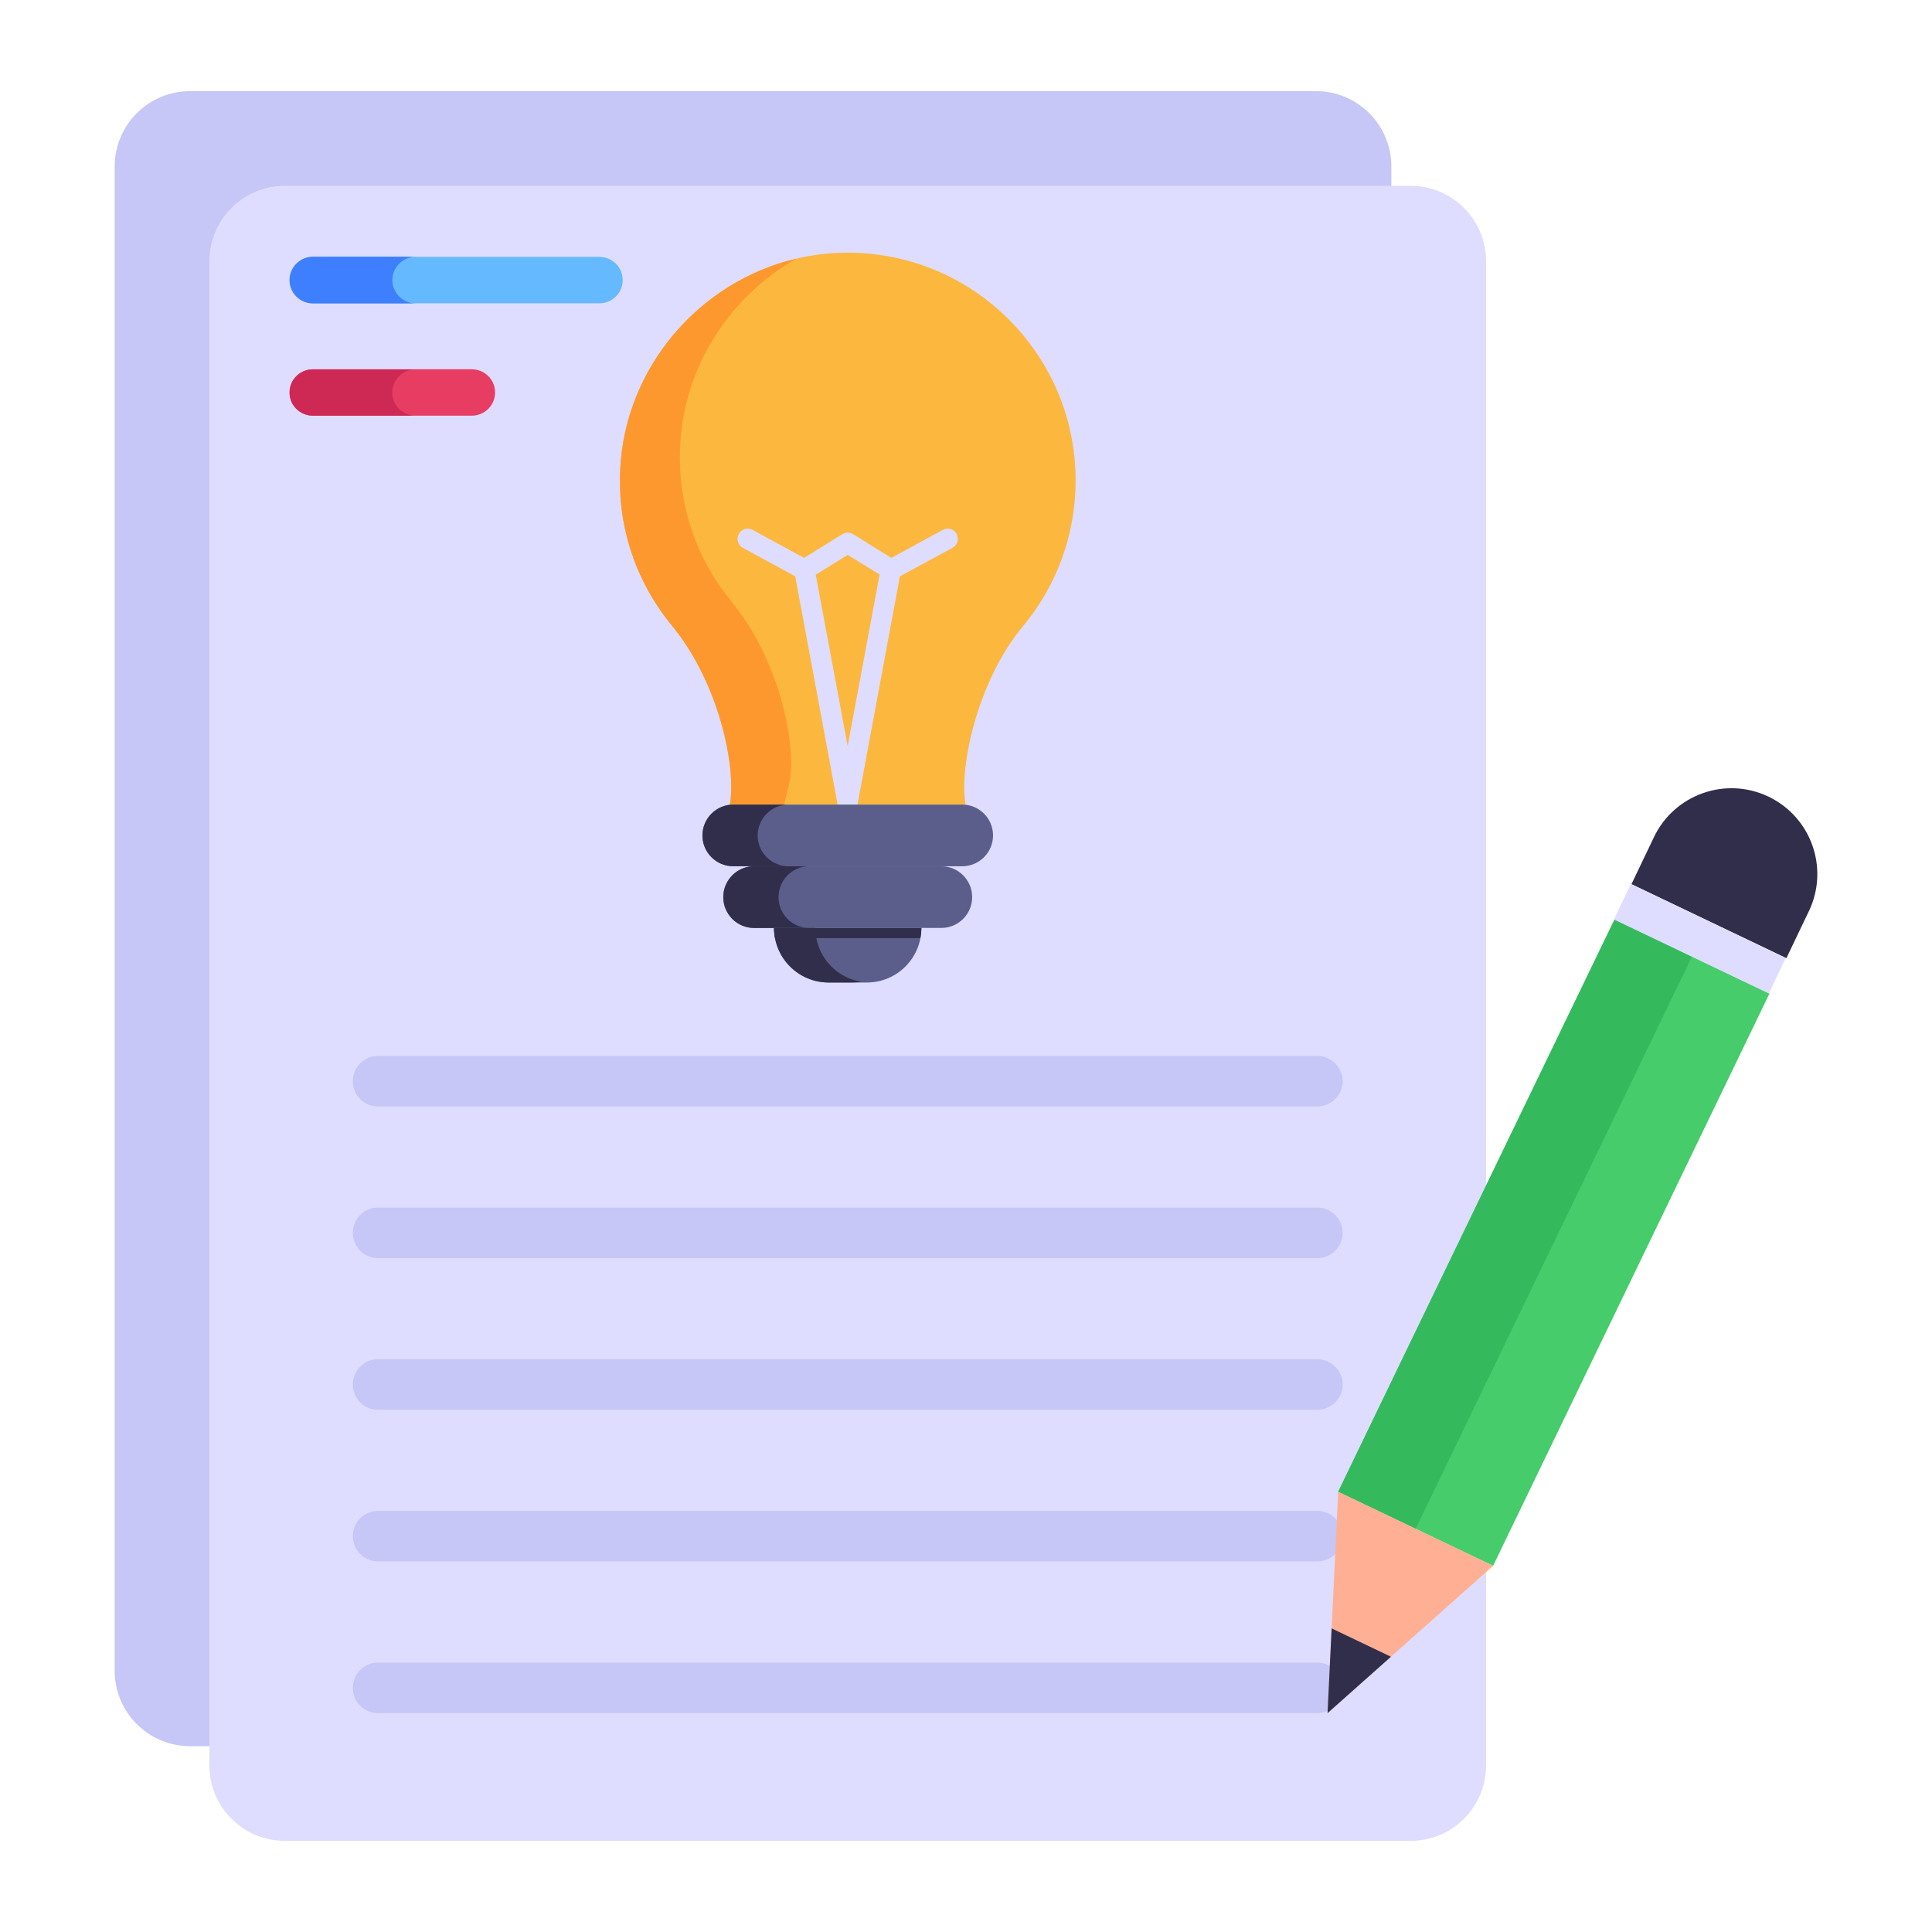
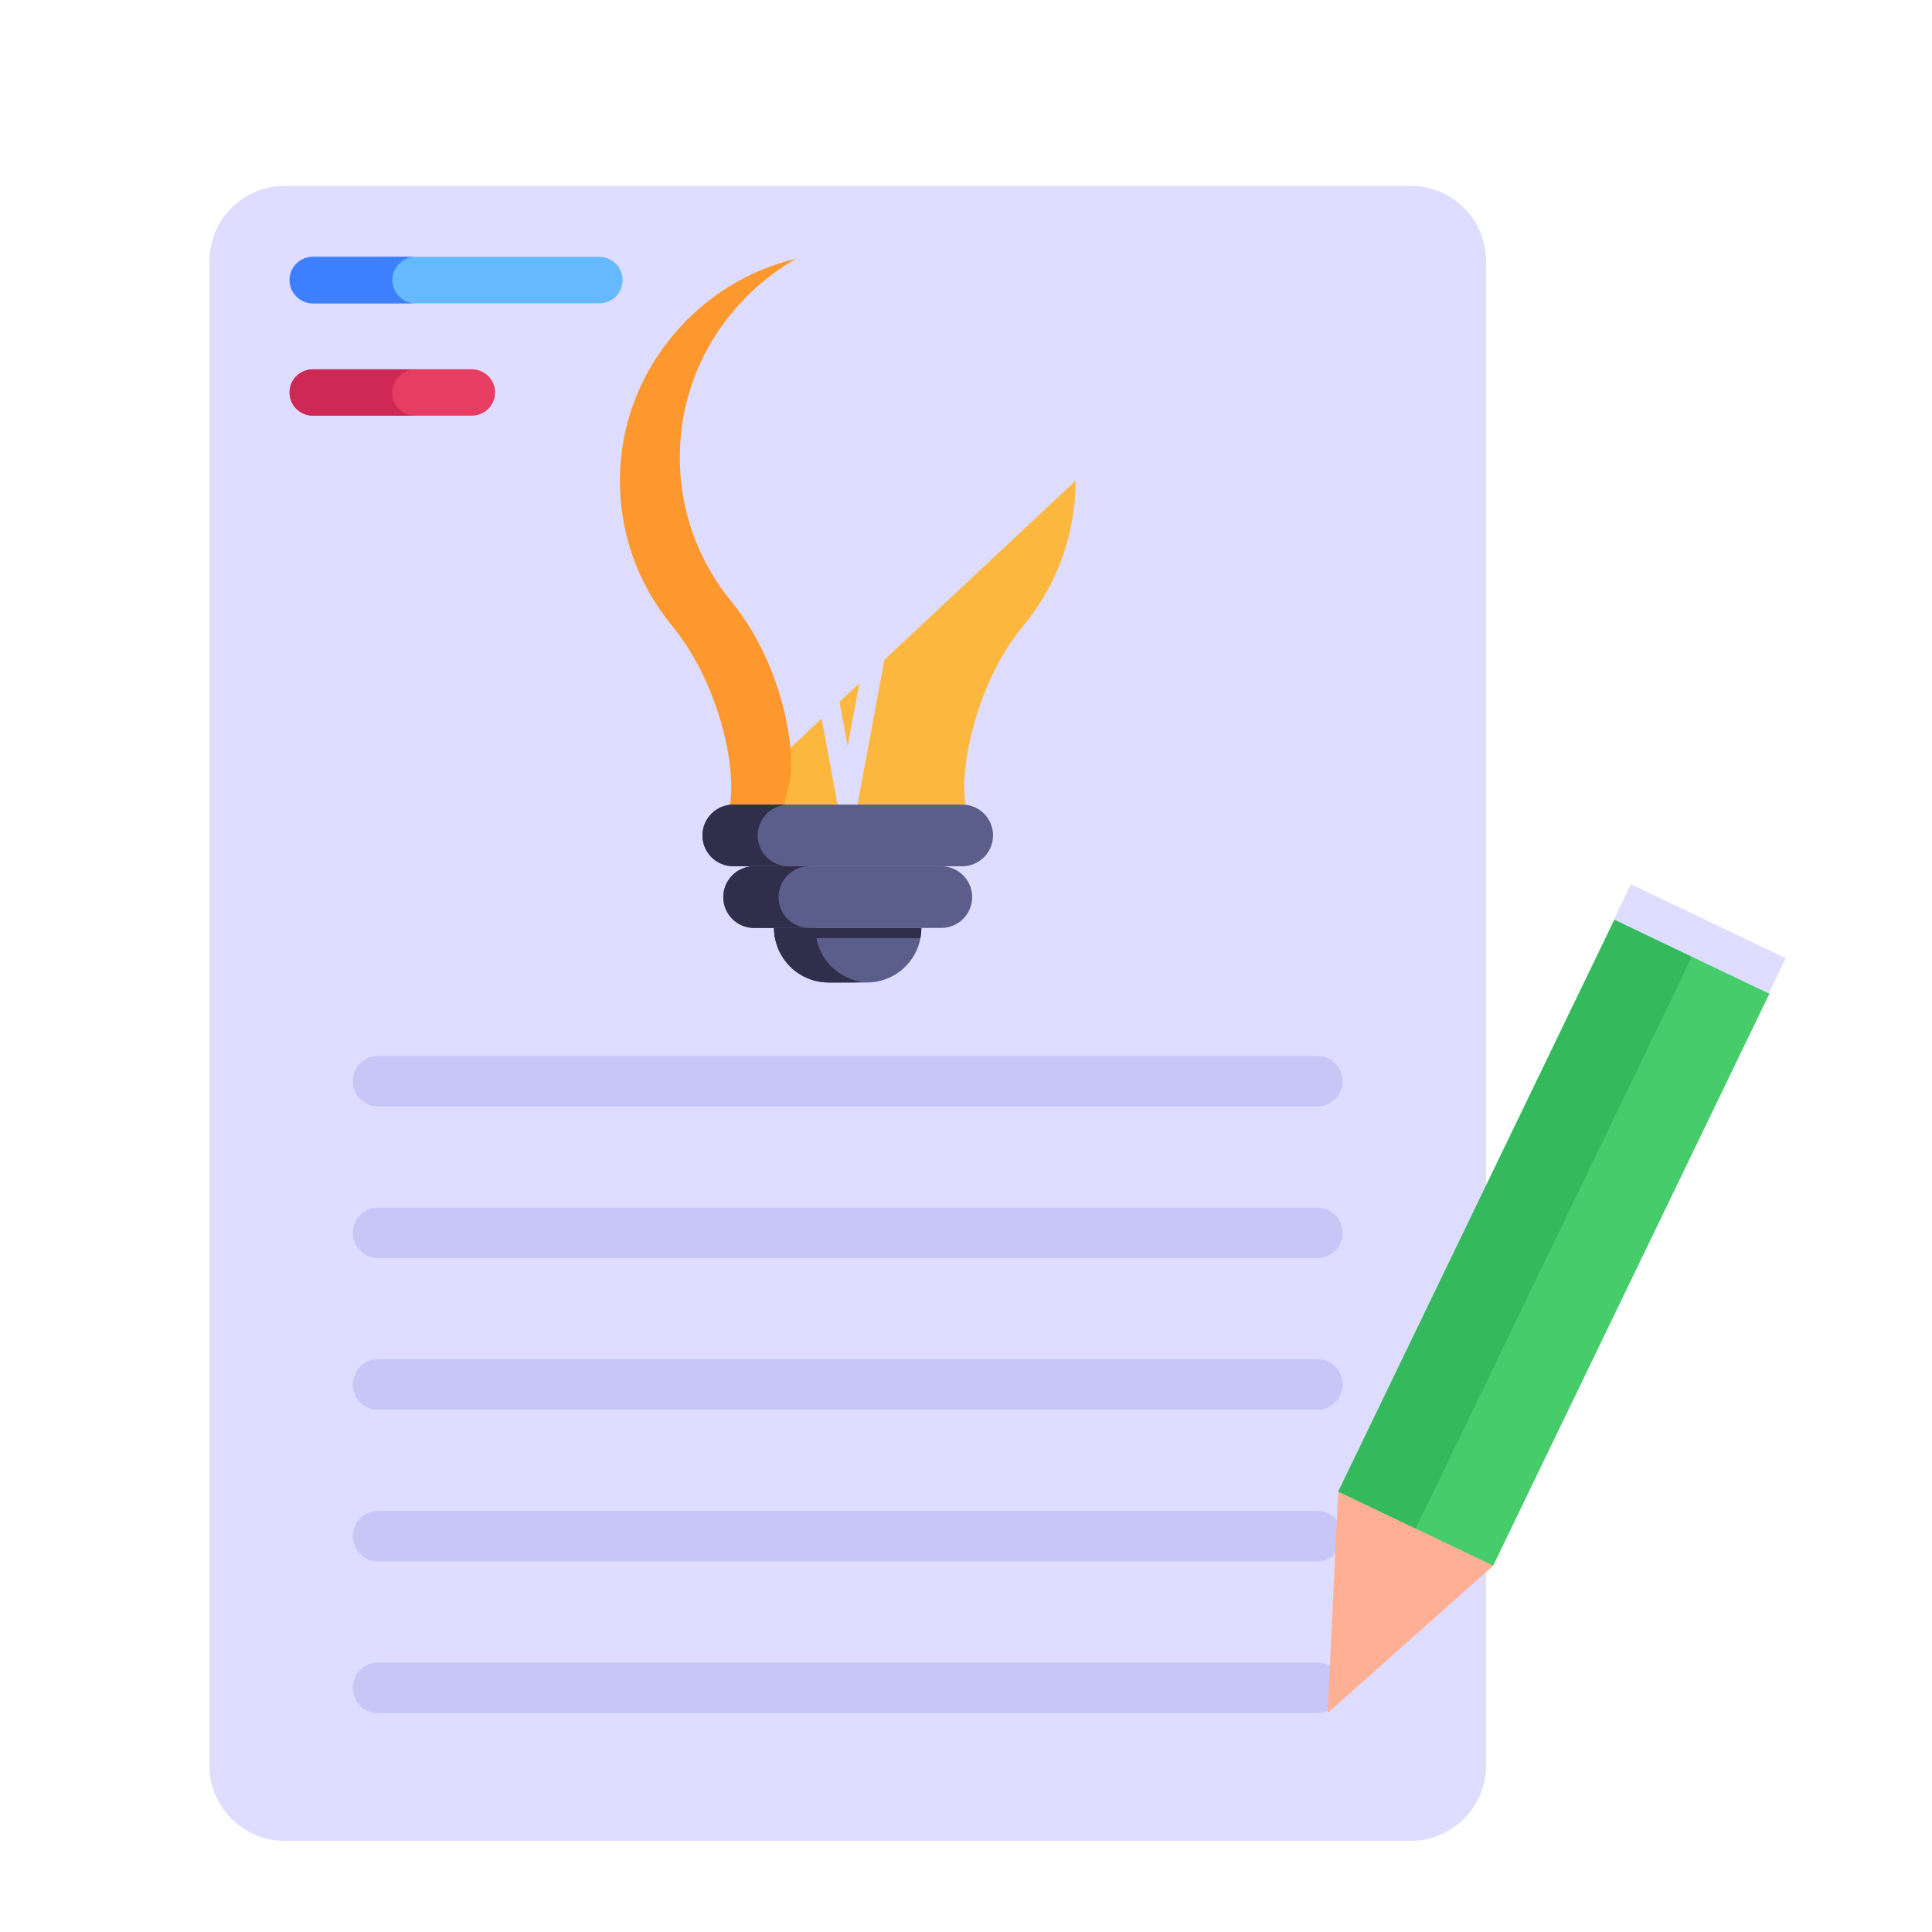
<svg xmlns="http://www.w3.org/2000/svg" id="Layer_1" enable-background="new 0 0 53 53" height="512" viewBox="0 0 53 53" width="512">
  <g id="_x36_6">
    <g>
-       <path d="m38.169 4.569v41.264c0 1.143-.926 2.069-2.069 2.069h-30.885c-1.143 0-2.069-.926-2.069-2.069v-41.264c-0-1.143.926-2.069 2.069-2.069h30.885c1.143 0 2.069.926 2.069 2.069z" fill="#c6c6f7" />
-     </g>
+       </g>
    <g>
      <path d="m40.767 7.167v41.264c0 1.143-.926 2.069-2.069 2.069h-30.885c-1.143 0-2.069-.926-2.069-2.069v-41.264c0-1.143.926-2.069 2.069-2.069h30.885c1.143 0 2.069.926 2.069 2.069z" fill="#deddff" />
    </g>
    <g>
      <g>
        <path d="m36.833 46.302c0 .379-.314.693-.693.693h-25.777c-.379 0-.684-.314-.684-.693 0-.379.305-.693.684-.693h25.777c.379 0 .693.314.693.693z" fill="#c6c6f7" />
      </g>
      <g>
        <path d="m36.833 42.141c0 .379-.314.693-.693.693h-25.777c-.379 0-.684-.314-.684-.693 0-.379.305-.693.684-.693h25.777c.379 0 .693.314.693.693z" fill="#c6c6f7" />
      </g>
      <g>
        <path d="m36.833 37.981c0 .379-.314.693-.693.693h-25.777c-.379 0-.684-.314-.684-.693 0-.379.305-.693.684-.693h25.777c.379 0 .693.314.693.693z" fill="#c6c6f7" />
      </g>
      <g>
        <path d="m36.833 33.82c0 .379-.314.693-.693.693h-25.777c-.379 0-.684-.314-.684-.693 0-.379.305-.693.684-.693h25.777c.379 0 .693.314.693.693z" fill="#c6c6f7" />
      </g>
      <g>
        <path d="m36.833 29.66c0 .379-.314.693-.693.693h-25.777c-.379 0-.684-.314-.684-.693 0-.379.305-.693.684-.693h25.777c.379 0 .693.314.693.693z" fill="#c6c6f7" />
      </g>
    </g>
    <g>
      <g>
-         <path d="m29.507 13.186c0 1.519-.542 2.907-1.442 3.991-1.252 1.503-1.762 3.877-1.576 4.895h-6.467c.181-1.001-.279-3.326-1.606-4.93-.95-1.164-1.492-2.671-1.4-4.308.172-3.163 2.781-5.75 5.945-5.895 3.587-.164 6.547 2.698 6.547 6.246z" fill="#fcb73e" />
+         <path d="m29.507 13.186c0 1.519-.542 2.907-1.442 3.991-1.252 1.503-1.762 3.877-1.576 4.895h-6.467z" fill="#fcb73e" />
      </g>
      <g>
        <g>
          <g>
            <path d="m26.243 14.649c-.073-.138-.246-.185-.38-.112l-1.411.768-1.048-.651c-.091-.056-.207-.056-.298 0l-1.048.651-1.411-.768c-.134-.073-.306-.026-.38.112-.073.138-.026.306.112.38l1.436.781 1.16 6.242c.026.134.142.229.276.229.138 0 .254-.095.276-.229l1.16-6.242 1.441-.781c.134-.073.185-.241.112-.38zm-2.989 5.819-.876-4.702.876-.544.876.539z" fill="#deddff" />
          </g>
        </g>
      </g>
      <g>
        <path d="m21.666 21.427-.156.645h-1.488c.181-1.001-.279-3.326-1.606-4.93-.95-1.164-1.492-2.671-1.4-4.308.153-2.782 2.19-5.12 4.83-5.739-1.805 1.026-3.068 2.923-3.186 5.094-.092 1.637.45 3.144 1.4 4.308 1.345 1.624 1.783 3.954 1.606 4.93z" fill="#fd982e" />
      </g>
      <g>
        <path d="m27.242 22.918v0c0 .467-.379.846-.846.846h-6.28c-.467 0-.846-.379-.846-.846v-0c0-.467.379-.846.846-.846h6.28c.467 0.0.846.379.846.846z" fill="#5b5e8b" />
      </g>
      <g>
        <path d="m21.632 23.763h-1.515c-.469 0-.847-.378-.847-.843 0-.467.379-.847.847-.847h1.515c-.476 0-.847.388-.847.847 0 .465.378.843.847.843z" fill="#312e4b" />
      </g>
      <g>
        <path d="m26.669 24.61v0c0 .467-.379.846-.846.846h-5.136c-.467 0-.846-.379-.846-.846v-0c0-.467.379-.846.846-.846h5.136c.467 0.0.846.379.846.846z" fill="#5b5e8b" />
      </g>
      <g>
        <path d="m22.204 25.457h-1.515c-.469 0-.847-.378-.847-.847 0-.233.095-.443.248-.599.153-.153.366-.248.599-.248h1.515c-.237 0-.446.095-.599.248-.153.156-.248.366-.248.599 0 .469.378.847.847.847z" fill="#312e4b" />
      </g>
      <g>
        <path d="m25.276 25.457v0c0 .826-.67 1.496-1.496 1.496h-1.049c-.826 0-1.496-.67-1.496-1.496v-0z" fill="#5b5e8b" />
      </g>
      <g>
        <path d="m23.631 26.933c-.076.011-.153.019-.233.019h-.668c-.824 0-1.496-.672-1.496-1.496h1.133c0 .744.549 1.366 1.263 1.477z" fill="#312e4b" />
      </g>
      <g>
        <path d="m21.261 25.735c-.019-.092-.027-.183-.027-.279h4.041c0 .095-.008.187-.027.279" fill="#312e4b" />
      </g>
    </g>
    <g>
      <path d="m17.081 7.679v.009c0 .347-.285.632-.641.632h-7.854c-.356 0-.641-.285-.641-.632v-.009c0-.347.285-.632.641-.632h7.854c.356 0 .641.285.641.632z" fill="#65b9ff" />
    </g>
    <g>
      <path d="m11.403 8.323h-2.82c-.35 0-.64-.29-.64-.64 0-.35.29-.64.64-.64h2.82c-.35 0-.64.29-.64.64 0 .35.29.64.64.64z" fill="#3e7fff" />
    </g>
    <g>
      <path d="m13.581 10.762v.009c0 .347-.285.632-.641.632h-4.354c-.356 0-.641-.285-.641-.632v-.009c0-.347.285-.632.641-.632h4.354c.356 0 .641.285.641.632z" fill="#e83d62" />
    </g>
    <g>
      <path d="m11.403 11.403h-2.82c-.35 0-.64-.28-.64-.63v-.01c0-.35.29-.63.64-.63h2.82c-.35 0-.64.28-.64.63v.01c0 .35.29.63.64.63z" fill="#ce2955" />
    </g>
    <g>
      <g>
        <path d="m48.543 27.252-7.583 15.702-4.25-2.031 7.583-15.702z" fill="#46cc6b" />
      </g>
      <g>
        <path d="m46.418 26.236-7.583 15.702-2.125-1.016 7.583-15.702z" fill="#34ba5d" />
      </g>
      <g>
-         <path d="m49.623 24.994-.617 1.291-4.25-2.031.617-1.291c.559-1.17 1.966-1.671 3.141-1.109 1.174.561 1.671 1.966 1.109 3.141z" fill="#312e4b" />
-       </g>
+         </g>
      <g>
        <path d="m40.961 42.954-4.542 4.041.292-6.072z" fill="#ffaf93" />
      </g>
      <g>
-         <path d="m36.53 44.671-.112 2.325 1.739-1.547z" fill="#312e4b" />
-       </g>
+         </g>
      <g>
        <path d="m46.113 23.397h1.073v4.711h-1.073z" fill="#deddff" transform="matrix(.431 -.902 .902 .431 3.296 56.733)" />
      </g>
    </g>
  </g>
</svg>